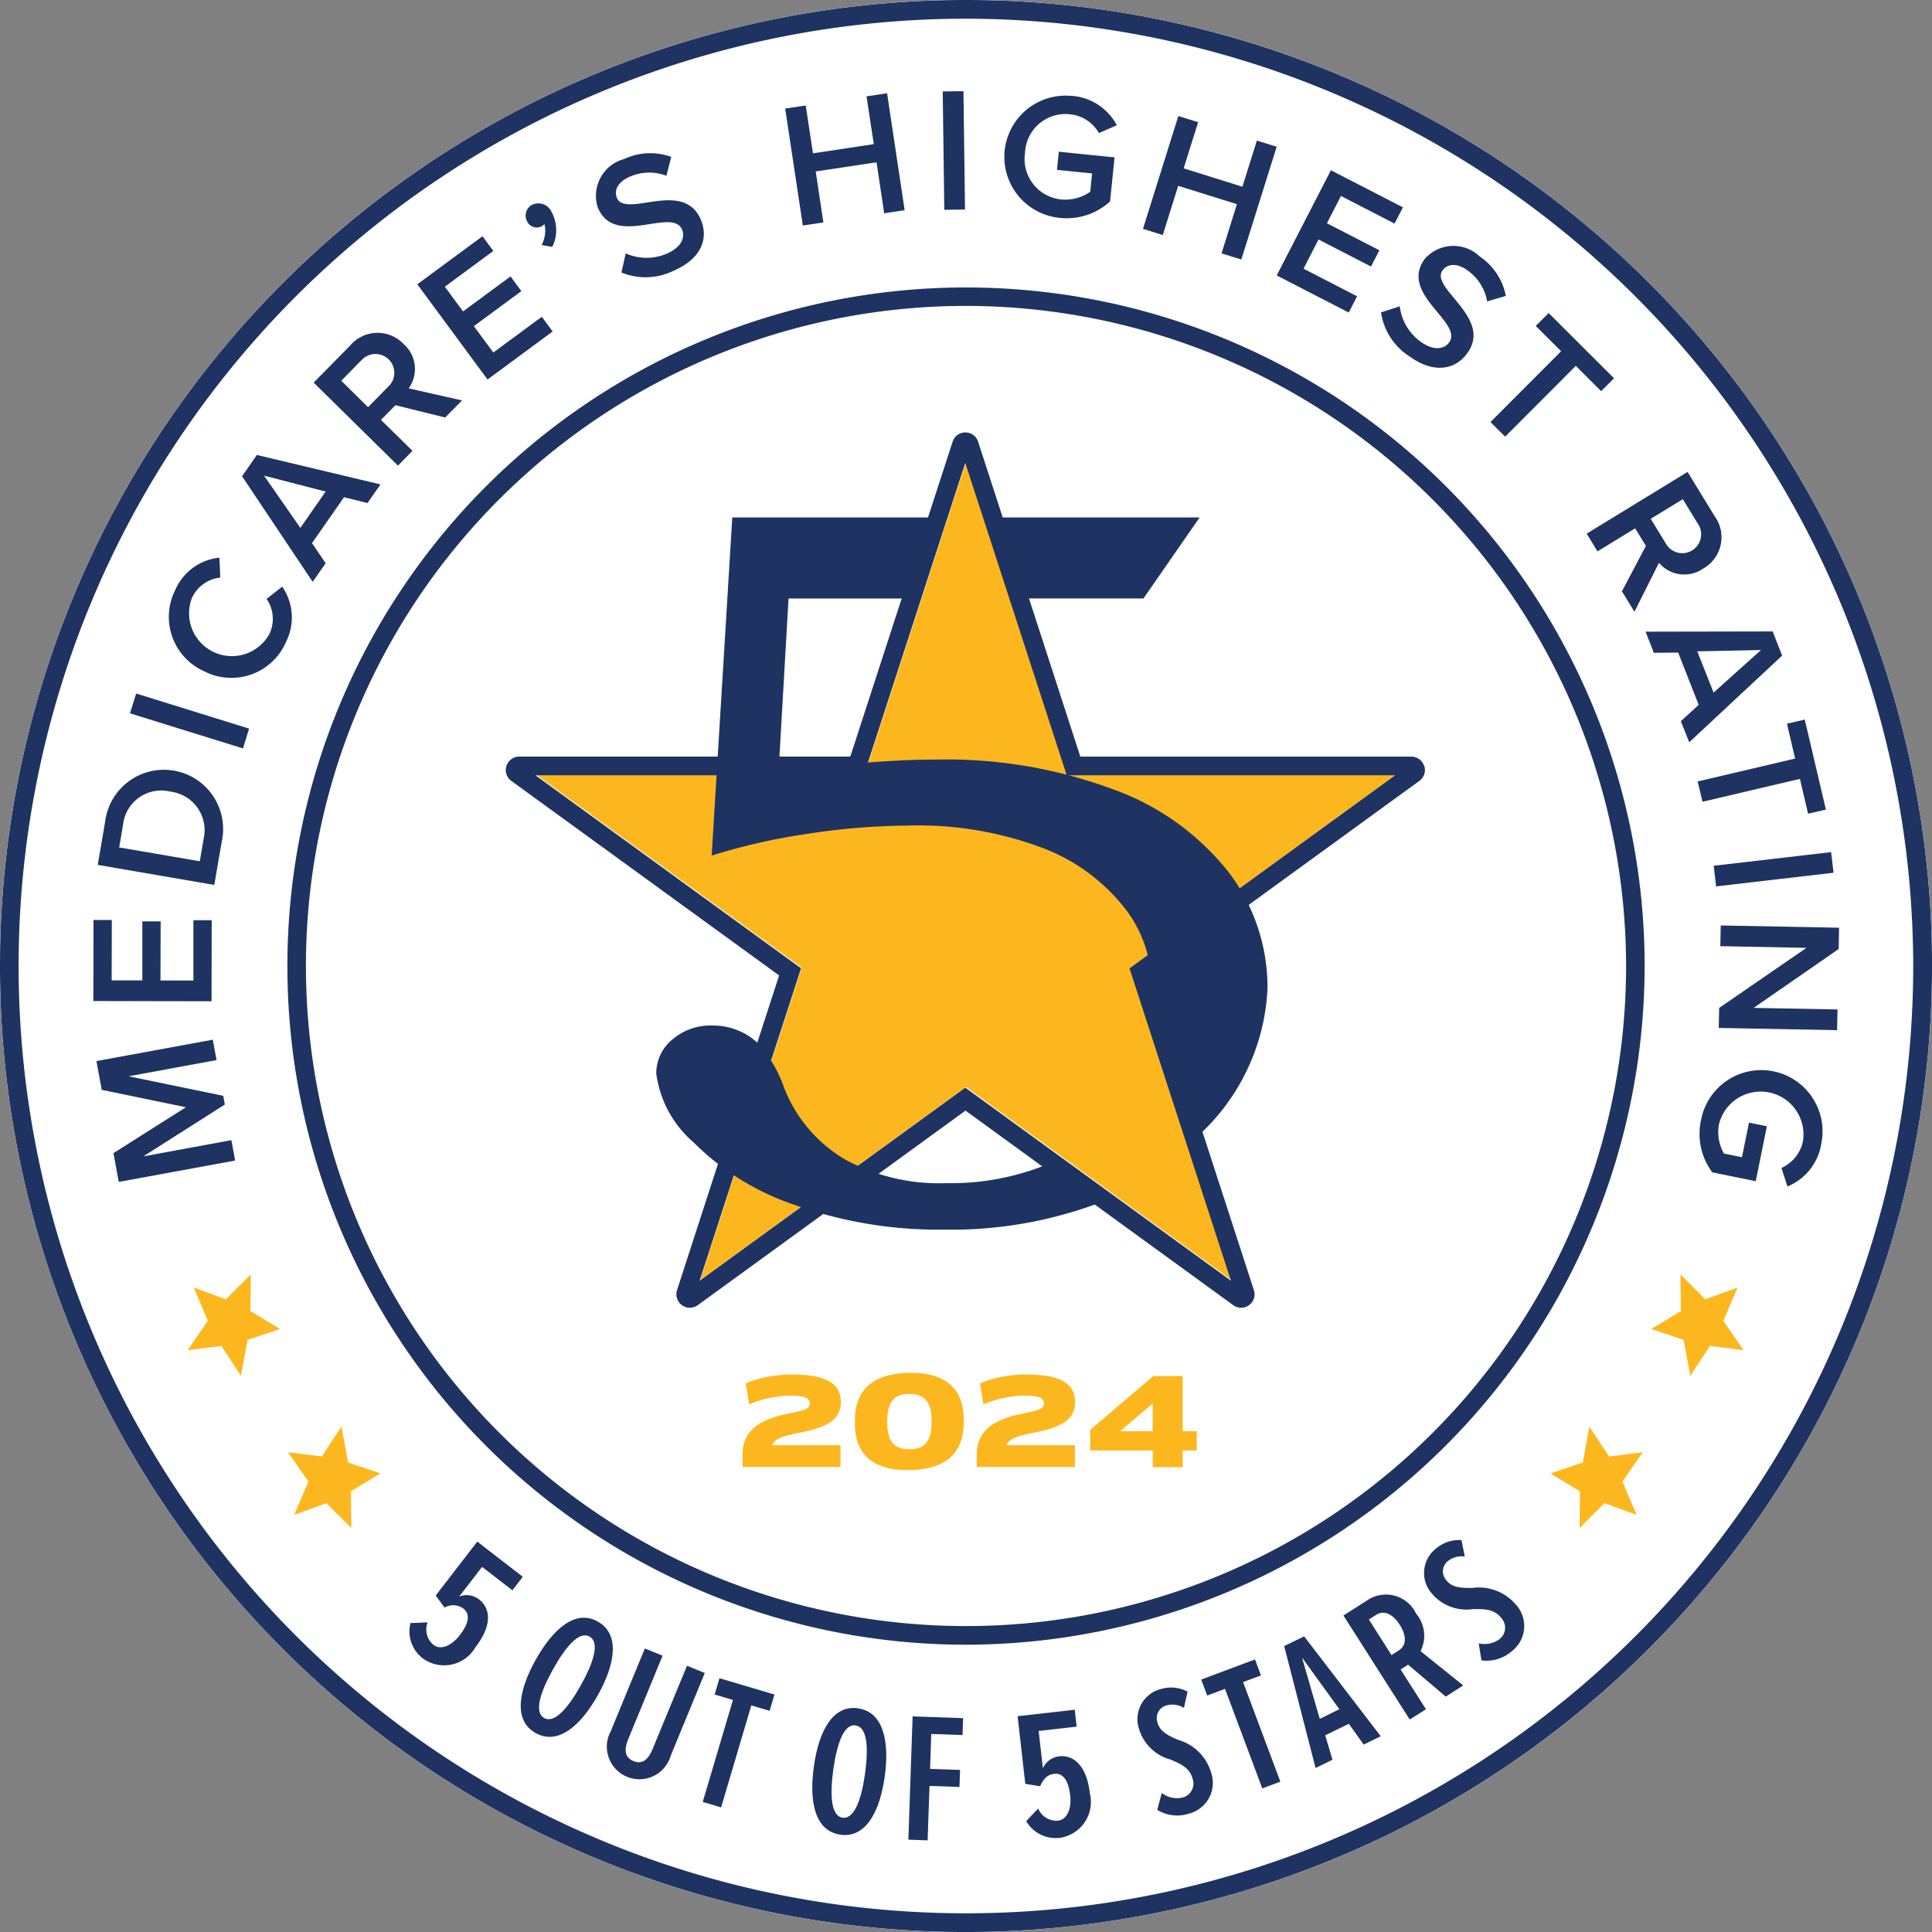
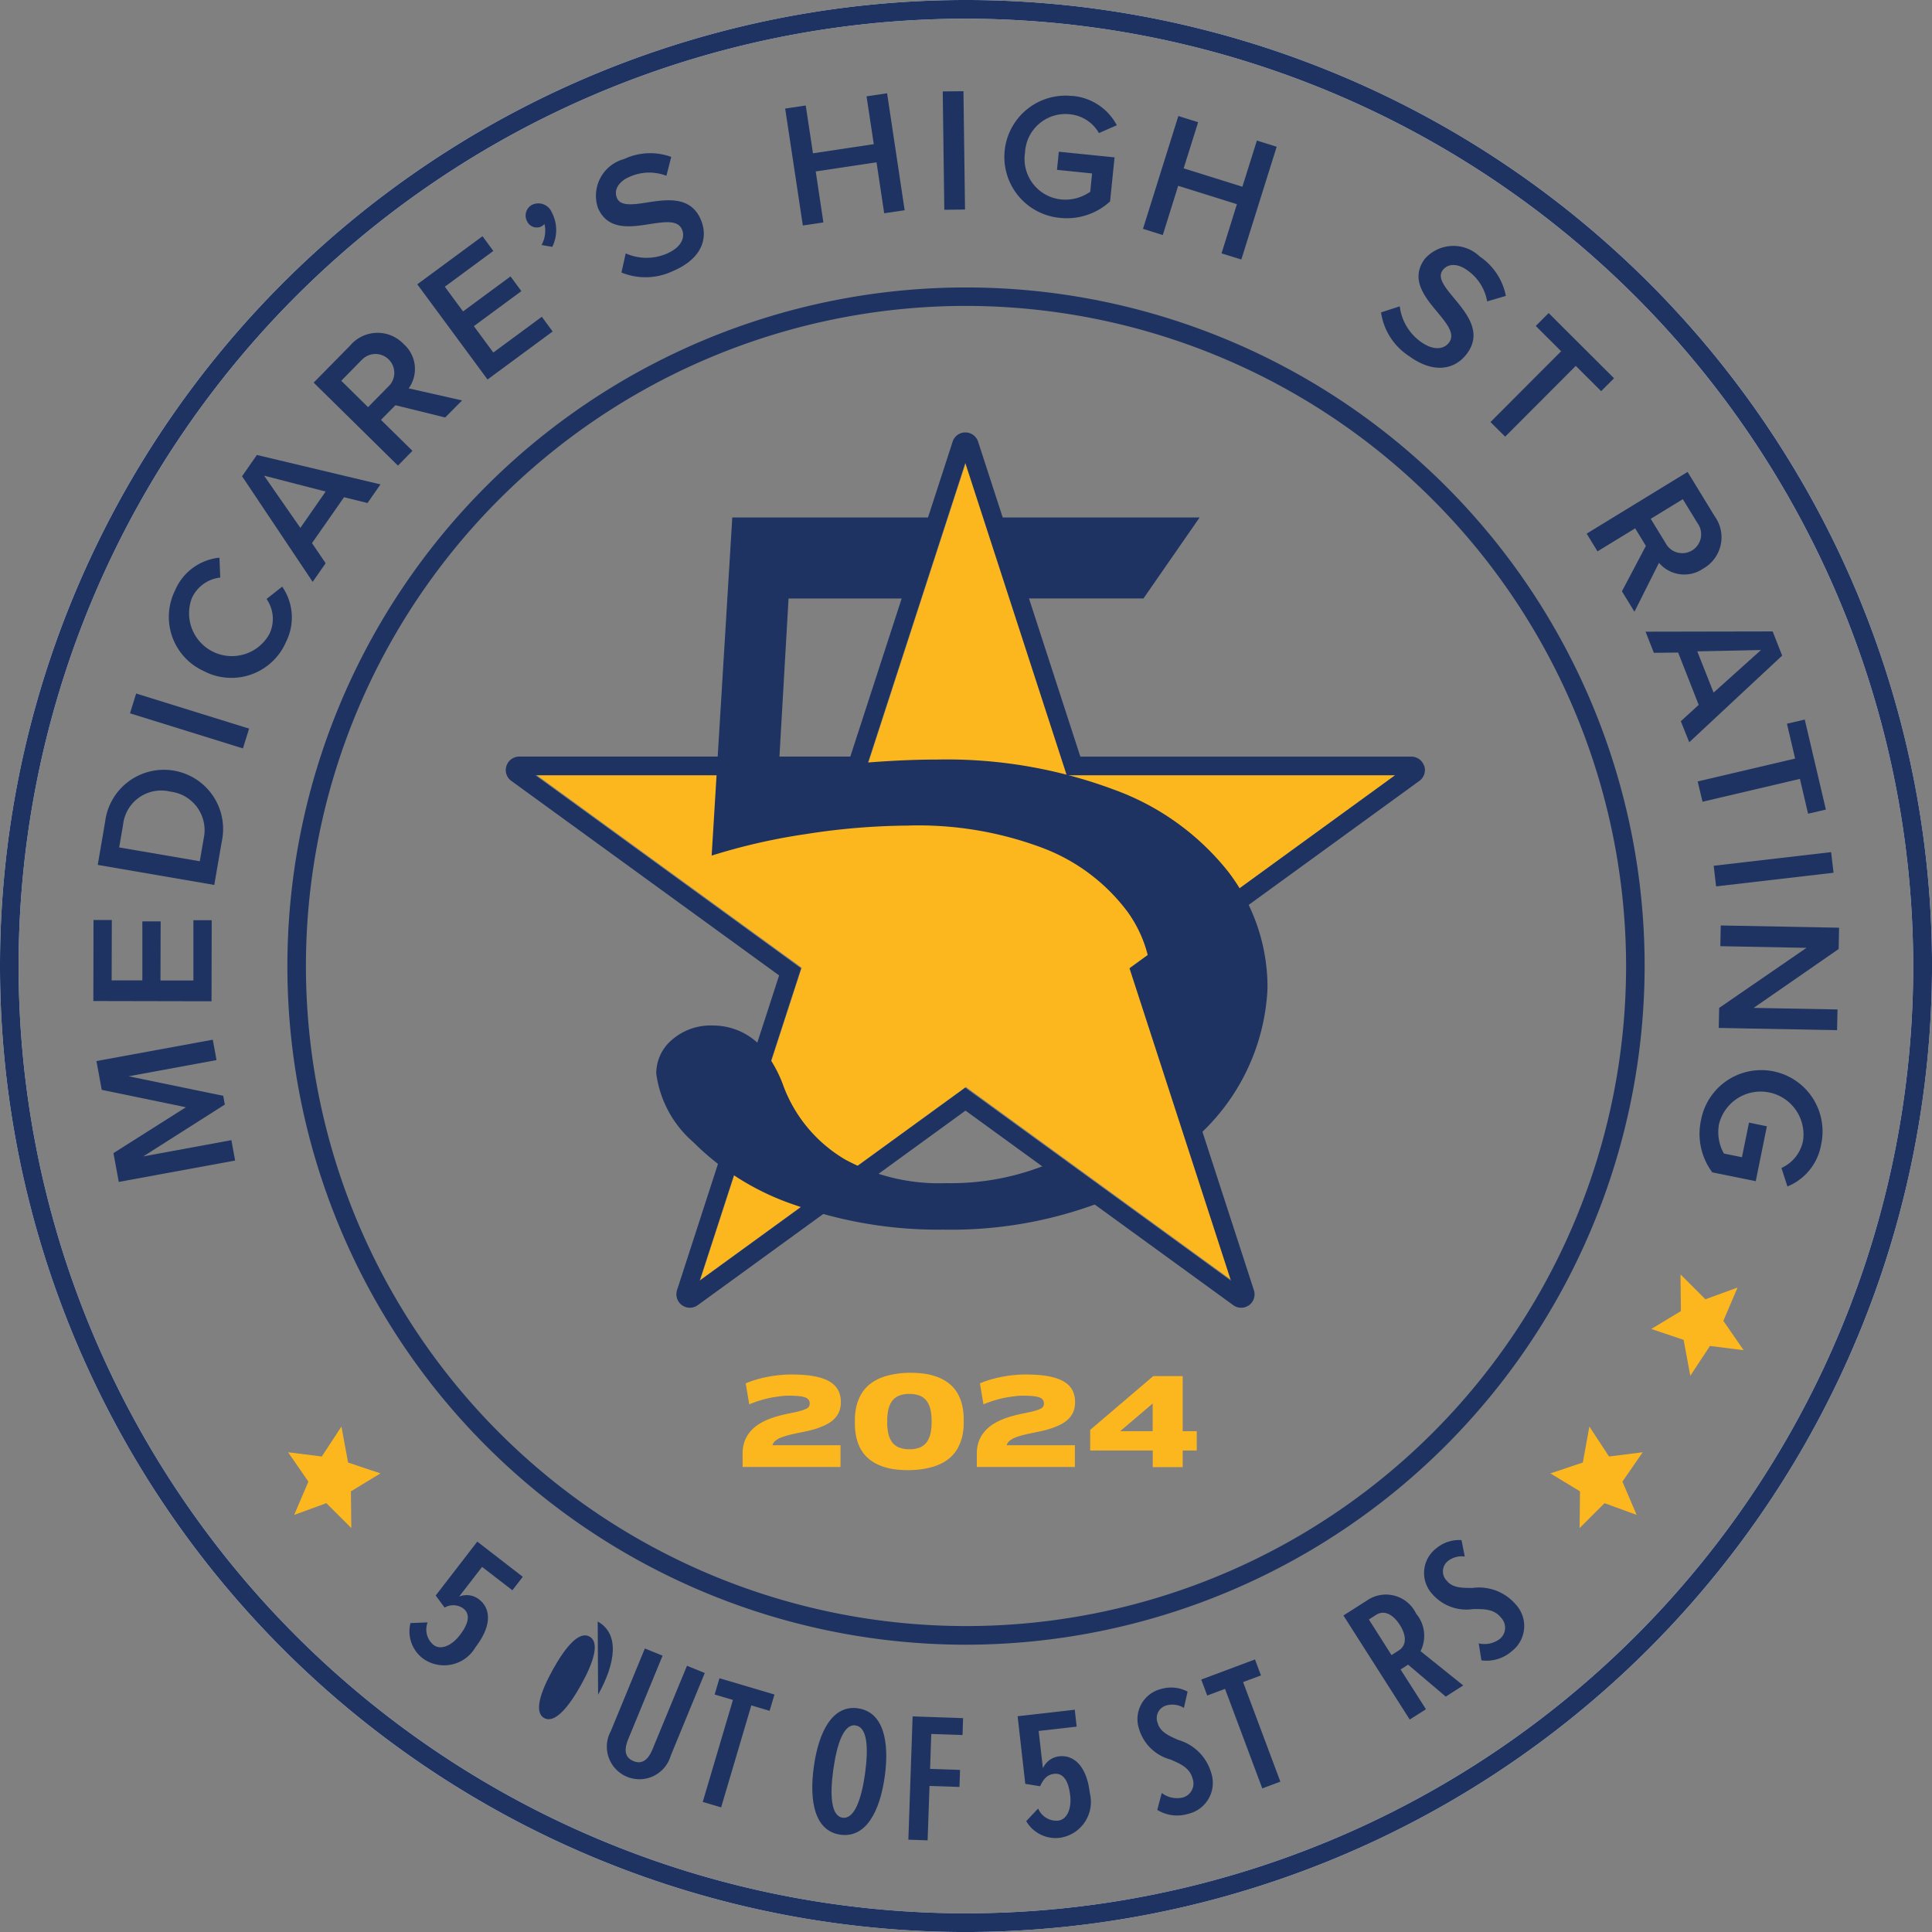
<svg xmlns="http://www.w3.org/2000/svg" width="79.999" height="79.999" data-name="24-EHI_5Star_Logo_WEB">
  <rect width="100%" height="100%" fill="#808080" stroke="none" />
  <g data-name="24-EHI_5Star_Logo_WEB">
-     <circle cx="39.793" cy="39.793" r="39.793" fill="#fff" data-name="Ellipse 21" transform="translate(.207 .207)" />
    <path fill="#fdb71e" d="m46.798 40.069 11-7.994h-13.6l-4.2-12.936-4.2 12.936H22.197l11 7.994-4.201 12.932 11-7.994 11 8Z" data-name="Path 3330" />
-     <path fill="#fff" d="M40 80a40 40 0 1 1 40-40 40.045 40.045 0 0 1-40 40ZM40 .775A39.225 39.225 0 1 0 79.221 40 39.269 39.269 0 0 0 40 .775Z" data-name="Path 3331" />
    <path fill="#fff" d="M40 80a40 40 0 1 1 40-40 40.045 40.045 0 0 1-40 40ZM40 .775A39.225 39.225 0 1 0 79.221 40 39.269 39.269 0 0 0 40 .775Z" data-name="Path 3332" />
    <g fill="#1e3362" data-name="Group 119">
      <path d="M17.707 67.179a.824.824 0 0 0 .241.93c.313.245.775.01 1.085-.393.4-.517.437-.892.152-1.112a.709.709 0 0 0-.775-.038l-.369-.5 1.722-2.232 1.884 1.457-.431.558-1.254-.968-.951 1.23a.832.832 0 0 1 .823.114c.517.4.517 1.123-.145 1.98a1.5 1.5 0 0 1-2.142.493 1.407 1.407 0 0 1-.551-1.491l.711-.028Z" data-name="Path 3333" />
-       <path d="M24.749 67.142c.923.513.737 1.739.017 3.031s-1.657 2.1-2.58 1.591-.734-1.729-.01-3.027 1.654-2.108 2.573-1.595Zm-.344.623c-.427-.238-.988.424-1.512 1.367s-.789 1.77-.358 2.008 1-.434 1.519-1.364.795-1.769.355-2.01Z" data-name="Path 3334" />
+       <path d="M24.749 67.142c.923.513.737 1.739.017 3.031Zm-.344.623c-.427-.238-.988.424-1.512 1.367s-.789 1.77-.358 2.008 1-.434 1.519-1.364.795-1.769.355-2.01Z" data-name="Path 3334" />
      <path d="m26.699 68.258.737.3-1.422 3.454c-.214.517-.09.782.214.909s.579.024.792-.492l1.426-3.454.737.3-1.409 3.42a1.349 1.349 0 1 1-2.48-1.019l1.409-3.42Z" data-name="Path 3335" />
      <path d="m29.099 74.612 1.25-4.222-.758-.224.2-.675 2.277.675-.2.675-.758-.224-1.25 4.222-.765-.227Z" data-name="Path 3336" />
      <path d="M35.526 70.738c1.047.145 1.312 1.357 1.109 2.821s-.789 2.559-1.836 2.411-1.305-1.35-1.1-2.821.782-2.559 1.829-2.414Zm-.1.706c-.486-.069-.768.751-.92 1.822-.148 1.054-.1 1.936.386 2s.778-.765.926-1.818c.148-1.071.1-1.936-.393-2Z" data-name="Path 3337" />
      <path d="m37.613 76.172.176-5.1 2.091.072-.024.7-1.295-.045-.048 1.447 1.24.041-.024.706-1.24-.041-.079 2.252-.8-.028Z" data-name="Path 3338" />
      <path d="M42.988 74.888a.82.82 0 0 0 .82.5c.4-.045.565-.534.506-1.037-.072-.647-.307-.944-.665-.9-.258.031-.42.162-.582.513l-.613-.1-.317-2.8 2.366-.269.079.7-1.574.179.176 1.543a.845.845 0 0 1 .668-.492c.647-.072 1.154.448 1.274 1.522a1.5 1.5 0 0 1-1.2 1.846 1.408 1.408 0 0 1-1.433-.685l.489-.517Z" data-name="Path 3339" />
      <path d="M48.104 74.243a1.049 1.049 0 0 0 .889.183.6.6 0 0 0 .386-.785c-.117-.444-.5-.606-.916-.785a1.859 1.859 0 0 1-1.3-1.271 1.286 1.286 0 0 1 .92-1.65 1.463 1.463 0 0 1 1.092.11l-.152.675a.91.91 0 0 0-.734-.1.546.546 0 0 0-.355.72c.1.369.451.53.854.706a1.991 1.991 0 0 1 1.357 1.34 1.315 1.315 0 0 1-.926 1.715 1.574 1.574 0 0 1-1.3-.158l.186-.7Z" data-name="Path 3340" />
      <path d="m52.268 74.054-1.543-4.123-.737.276-.248-.661 2.225-.833.248.661-.74.276 1.543 4.123-.747.279Z" data-name="Path 3341" />
-       <path d="m56.465 72.236-.613-.858-.978.475.3 1.013-.7.341-1.3-5.049.827-.4 3.172 4.136-.7.341Zm-2.552-3.6.734 2.538.813-.4Z" data-name="Path 3342" />
      <path d="m59.865 70.252-1.56-1.323-.31.2 1.05 1.646-.672.427-2.745-4.309 1.071-.682a1.383 1.383 0 0 1 1.939.606 1.417 1.417 0 0 1 .183 1.553l1.767 1.419-.723.462Zm-2.883-3.386-.3.193.937 1.474.3-.193c.338-.214.317-.63.041-1.061s-.644-.627-.982-.41Z" data-name="Path 3343" />
      <path d="M61.226 68.047a1.054 1.054 0 0 0 .889-.193.6.6 0 0 0 .034-.875c-.286-.358-.7-.355-1.154-.351a1.871 1.871 0 0 1-1.7-.637 1.284 1.284 0 0 1 .179-1.88 1.461 1.461 0 0 1 1.044-.338l.134.679a.915.915 0 0 0-.713.2.548.548 0 0 0-.034.8c.241.3.627.3 1.068.3a2 2 0 0 1 1.784.678 1.313 1.313 0 0 1-.158 1.942 1.583 1.583 0 0 1-1.257.379l-.114-.716Z" data-name="Path 3344" />
    </g>
    <g fill="#1e3362" data-name="Group 120">
      <path d="m8.972 43.894-3.647.672 3.919.809.065.362-3.375 2.146 3.647-.672.155.844-4.818.885-.22-1.192 3-1.9-3.485-.72-.22-1.192 4.818-.885.155.844Z" data-name="Path 3345" />
      <path d="m8.765 41.46-4.9-.01.007-3.355h.758l-.007 2.5h1.271v-2.442h.758l-.007 2.445h1.363v-2.494h.758l-.007 3.358Z" data-name="Path 3346" />
      <path d="m8.872 36.643-4.825-.83.307-1.794a2.452 2.452 0 1 1 4.829.827l-.31 1.794Zm-.6-.975.162-.947a1.607 1.607 0 0 0-1.381-1.942 1.587 1.587 0 0 0-1.956 1.364l-.162.947 3.337.572Z" data-name="Path 3347" />
      <path d="m10.06 30.99-4.677-1.453.255-.82 4.677 1.453Z" data-name="Path 3348" />
      <path d="M8.49 27.81a2.461 2.461 0 0 1-1.243-3.358 2.236 2.236 0 0 1 1.839-1.36l.034.823a1.467 1.467 0 0 0-1.178.858 1.773 1.773 0 0 0 3.213 1.478 1.447 1.447 0 0 0-.117-1.45l.647-.51a2.241 2.241 0 0 1 .162 2.28 2.462 2.462 0 0 1-3.357 1.243Z" data-name="Path 3349" />
      <path d="m15.223 20.83-.978-.241-1.326 1.9.565.833-.537.771-2.924-4.372.613-.882 5.118 1.219-.537.771Zm-4.291-1.137 1.505 2.166 1.047-1.505-2.561-.661Z" data-name="Path 3350" />
      <path d="m18.44 17.289-2.066-.51-.6.606 1.304 1.282-.6.613-3.49-3.437 1.509-1.533a1.486 1.486 0 0 1 2.215-.065 1.371 1.371 0 0 1 .21 1.836l2.211.5-.7.706Zm-3.485-2.363-.824.841 1.109 1.092.823-.837a.779.779 0 1 0-1.106-1.092Z" data-name="Path 3351" />
      <path d="m20.186 15.712-2.907-3.94 2.7-1.991.448.61-2.008 1.481.754 1.023 1.967-1.45.448.61-1.967 1.45.806 1.092 2.008-1.481.448.61-2.7 1.991Z" data-name="Path 3352" />
      <path d="M22.428 10.139a1.226 1.226 0 0 0 .117-.861.507.507 0 0 1-.1.083.44.44 0 0 1-.613-.183.507.507 0 0 1 .183-.689.6.6 0 0 1 .83.3 1.569 1.569 0 0 1 .024 1.433l-.441-.076Z" data-name="Path 3353" />
      <path d="M25.907 10.491a2.119 2.119 0 0 0 1.691.017c.647-.276.771-.7.644-1-.172-.406-.7-.324-1.312-.234-.813.131-1.77.282-2.173-.672a1.573 1.573 0 0 1 1.081-2.015 2.544 2.544 0 0 1 1.956-.09l-.2.782a1.976 1.976 0 0 0-1.522.041c-.465.2-.668.548-.523.885s.658.272 1.247.179c.823-.127 1.8-.272 2.221.706.32.751.065 1.615-1.15 2.132a2.633 2.633 0 0 1-2.135.062l.179-.8Z" data-name="Path 3354" />
      <path d="m36.612 8.831-.317-2.111-2.518.379.317 2.111-.851.127-.731-4.842.851-.127.3 1.98 2.518-.379-.3-1.98.851-.127.727 4.842Z" data-name="Path 3355" />
      <path d="m39.101 8.686-.065-4.9.858-.01.065 4.9Z" data-name="Path 3356" />
      <path d="M44.384 3.97a2.293 2.293 0 0 1 1.86 1.216l-.74.324a1.554 1.554 0 0 0-1.2-.778 1.675 1.675 0 0 0-1.86 1.588 1.686 1.686 0 0 0 1.5 1.939 1.791 1.791 0 0 0 1.2-.32l.076-.758-1.453-.148.076-.751 2.308.234-.186 1.825a2.65 2.65 0 0 1-2.1.678 2.536 2.536 0 1 1 .517-5.046Z" data-name="Path 3357" />
      <path d="m50.58 10.494.637-2.039-2.432-.761-.637 2.039-.82-.258 1.464-4.67.82.255-.6 1.911 2.432.761.6-1.911.82.255-1.464 4.67-.82-.255Z" data-name="Path 3358" />
-       <path d="m52.867 11.403 2.242-4.353 2.983 1.536-.348.672-2.218-1.143-.582 1.13 2.173 1.119-.348.672-2.173-1.119-.62 1.209 2.218 1.143-.348.672-2.983-1.536Z" data-name="Path 3359" />
      <path d="M57.961 12.684a2.112 2.112 0 0 0 .854 1.457c.568.417 1 .3 1.188.041.258-.355-.083-.768-.472-1.243-.53-.63-1.15-1.374-.541-2.211a1.575 1.575 0 0 1 2.283-.107 2.562 2.562 0 0 1 1.081 1.632l-.775.227a1.979 1.979 0 0 0-.816-1.285c-.41-.3-.813-.293-1.03 0-.224.31.1.7.486 1.164.53.641 1.161 1.409.534 2.27-.479.658-1.354.885-2.421.107a2.6 2.6 0 0 1-1.147-1.8Z" data-name="Path 3360" />
      <path d="m61.718 17.475 2.924-2.931-1.05-1.047.534-.534 2.707 2.7-.534.534-1.05-1.047-2.924 2.931-.61-.606Z" data-name="Path 3361" />
      <path d="m67.16 24.484.992-1.88-.444-.727-1.56.954-.448-.734 4.178-2.556 1.123 1.836a1.486 1.486 0 0 1-.475 2.166 1.374 1.374 0 0 1-1.832-.238l-1.016 2.025-.517-.844Zm3.134-2.814-.613-1-1.329.813.613 1a.781.781 0 1 0 1.329-.813Z" data-name="Path 3362" />
      <path d="m69.598 29.864.74-.678-.85-2.165-1.006.01-.344-.875 5.263-.01.393 1-3.847 3.589Zm3.32-2.948-2.638.055.675 1.708Z" data-name="Path 3363" />
      <path d="m70.298 32.357 4.033-.947-.338-1.443.737-.172.875 3.727-.737.172-.338-1.443-4.033.947-.2-.837Z" data-name="Path 3364" />
      <path d="m70.959 35.849 4.863-.565.1.854-4.863.565Z" data-name="Path 3365" />
      <path d="m71.186 41.735 3.616-2.487-3.568-.069.017-.858 4.9.093-.017.882-3.52 2.438 3.472.065-.017.858-4.9-.093Z" data-name="Path 3366" />
      <path d="M75.408 47.397a2.3 2.3 0 0 1-1.395 1.732l-.248-.768a1.554 1.554 0 0 0 .892-1.116 1.775 1.775 0 0 0-3.475-.706 1.8 1.8 0 0 0 .2 1.226l.747.152.293-1.433.74.152-.461 2.273-1.8-.365a2.668 2.668 0 0 1-.468-2.156 2.538 2.538 0 1 1 4.973 1.013Z" data-name="Path 3367" />
    </g>
    <path fill="#1e3362" d="M40 80a40 40 0 1 1 40-40 40.045 40.045 0 0 1-40 40ZM40 .775A39.225 39.225 0 1 0 79.221 40 39.269 39.269 0 0 0 40 .775Z" data-name="Path 3368" />
    <path fill="#fdb71e" d="m14.138 59.07-.813 1.24-1.395-.176.84 1.216-.589 1.378 1.333-.486 1.033 1.03-.017-1.519 1.223-.744-1.34-.449Z" data-name="Path 3369" />
-     <path fill="#fdb71e" d="M10.384 52.77 9.351 53.8l-1.329-.486.585 1.378-.84 1.216 1.4-.176.809 1.236.276-1.488 1.343-.451-1.226-.74Z" data-name="Path 3370" />
    <path fill="#fdb71e" d="m64.198 61.009 1.226.744-.017 1.519 1.033-1.03 1.329.486-.589-1.378.84-1.216-1.395.176-.813-1.24-.271 1.49Z" data-name="Path 3371" />
    <path fill="#fdb71e" d="m68.375 55.029 1.34.451.276 1.488.813-1.236 1.395.176-.84-1.216.589-1.378-1.333.486-1.03-1.03.017 1.519Z" data-name="Path 3372" />
    <g data-name="Group 121">
      <path fill="none" d="m46.774 40.097 11-7.994h-13.6l-4.2-12.936-4.204 12.936H22.173l11 7.994-4.2 12.933 11-7.994 11 8Z" data-name="Path 3373" />
      <path fill="#1e3362" d="M58.97 31.716a.558.558 0 0 0-.53-.386H44.734l-4.232-13.038a.555.555 0 0 0-.53-.386.548.548 0 0 0-.527.386l-4.236 13.036H21.501a.558.558 0 0 0-.53.386.549.549 0 0 0 .2.62l11.09 8.056-4.227 13.031a.558.558 0 0 0 .858.623l11.087-8.056 11.087 8.056a.555.555 0 0 0 .654 0 .554.554 0 0 0 .2-.623l-4.233-13.032 11.087-8.056a.554.554 0 0 0 .2-.623Zm-30 21.315 4.2-12.936-11-7.994h13.6l4.2-12.933 4.2 12.933h13.6l-11 7.994 4.2 12.936-11-7.994-11 7.994Z" data-name="Path 3374" />
    </g>
    <path fill="#1e3362" d="M45.755 49.716a17.408 17.408 0 0 1-6.681 1.2 17.7 17.7 0 0 1-6.1-1 10.811 10.811 0 0 1-4.264-2.621 4.543 4.543 0 0 1-1.536-2.842 1.821 1.821 0 0 1 .654-1.4 2.429 2.429 0 0 1 1.688-.589 2.722 2.722 0 0 1 1.863.727 5.358 5.358 0 0 1 1.081 1.829 5.943 5.943 0 0 0 2.542 2.996 8.144 8.144 0 0 0 4.178.975 10.578 10.578 0 0 0 4.408-.871Zm-8.118-15.533a14.625 14.625 0 0 1 5.548.933 7.848 7.848 0 0 1 3.5 2.635 5.226 5.226 0 0 1 .864 4.243l.227.709 1.481 4.632a8.791 8.791 0 0 0 3.227-6.4 7.868 7.868 0 0 0-1.622-4.835 10.659 10.659 0 0 0-4.743-3.406 19.767 19.767 0 0 0-7.322-1.243c-1.123 0-2.4.069-3.823.207a22.562 22.562 0 0 0-2.742.413l.42-7.288h4.815l1.075-3.355h-8.22l-.854 14a25.077 25.077 0 0 1 3.912-.892 28.079 28.079 0 0 1 4.264-.351Zm12.037-12.757h-8.682l1.075 3.355h5.28Z" data-name="Path 3375" />
    <path fill="#1e3362" d="M40 68.103a28.1 28.1 0 1 1 28.1-28.1 28.135 28.135 0 0 1-28.1 28.1Zm0-55.436A27.332 27.332 0 1 0 67.332 40 27.363 27.363 0 0 0 40 12.667Z" data-name="Path 3376" />
    <g fill="#fdb71e" data-name="Group 122">
      <path d="M30.876 57.283c.093-.041.193-.079.307-.117a4.8 4.8 0 0 1 .744-.179 4.21 4.21 0 0 1 .406-.052 4.081 4.081 0 0 1 .41-.021q.3 0 .568.021a3.548 3.548 0 0 1 .5.072 2.276 2.276 0 0 1 .417.134 1.183 1.183 0 0 1 .32.214.87.87 0 0 1 .2.3 1.148 1.148 0 0 1 .069.41 1.036 1.036 0 0 1-.052.338.857.857 0 0 1-.145.265 1.053 1.053 0 0 1-.22.207 1.633 1.633 0 0 1-.276.155 3.347 3.347 0 0 1-.647.214c-.114.028-.224.048-.334.072a8.72 8.72 0 0 0-.455.1 2.973 2.973 0 0 0-.344.107.791.791 0 0 0-.234.134.345.345 0 0 0-.124.186h2.817v.9h-4.054v-.561a1.465 1.465 0 0 1 .052-.4 1.294 1.294 0 0 1 .141-.331 1.584 1.584 0 0 1 .21-.265 1.707 1.707 0 0 1 .262-.21 2.517 2.517 0 0 1 .3-.162c.1-.045.207-.086.313-.121s.21-.065.31-.09.2-.048.286-.065c.145-.031.269-.055.372-.079a2.563 2.563 0 0 0 .258-.072.973.973 0 0 0 .165-.072.207.207 0 0 0 .086-.086.26.26 0 0 0 .024-.121.232.232 0 0 0-.048-.148.3.3 0 0 0-.148-.1 1.091 1.091 0 0 0-.265-.052 4.46 4.46 0 0 0-.4-.017 2.84 2.84 0 0 0-.331.021c-.117.014-.234.031-.355.052s-.238.048-.351.079-.224.062-.327.1-.2.072-.279.107l-.145-.861Z" data-name="Path 3377" />
      <path d="M37.589 60.875a4.482 4.482 0 0 1-.486-.028 2.417 2.417 0 0 1-.455-.093 2.136 2.136 0 0 1-.406-.165 1.635 1.635 0 0 1-.344-.251 1.476 1.476 0 0 1-.265-.348 1.865 1.865 0 0 1-.172-.462 2.533 2.533 0 0 1-.062-.589v-.117a2.476 2.476 0 0 1 .065-.6 1.9 1.9 0 0 1 .186-.475 1.559 1.559 0 0 1 .286-.362 1.715 1.715 0 0 1 .369-.255 2.178 2.178 0 0 1 .434-.165 3.618 3.618 0 0 1 .475-.093 3.951 3.951 0 0 1 .5-.028 4.483 4.483 0 0 1 .486.028 2.418 2.418 0 0 1 .455.093 1.933 1.933 0 0 1 .406.165 1.636 1.636 0 0 1 .344.251 1.476 1.476 0 0 1 .265.348 1.865 1.865 0 0 1 .172.462 2.534 2.534 0 0 1 .062.589v.117a2.476 2.476 0 0 1-.065.6 1.952 1.952 0 0 1-.186.475 1.49 1.49 0 0 1-.286.362 1.714 1.714 0 0 1-.369.255 2.177 2.177 0 0 1-.434.165 3.616 3.616 0 0 1-.475.093 4.78 4.78 0 0 1-.5.028Zm-.37-3.08a.67.67 0 0 0-.282.22.971.971 0 0 0-.152.348 2.064 2.064 0 0 0-.048.462v.079a2.11 2.11 0 0 0 .048.462.945.945 0 0 0 .152.348.671.671 0 0 0 .282.22 1.158 1.158 0 0 0 .437.076 1.094 1.094 0 0 0 .437-.076.645.645 0 0 0 .282-.22.97.97 0 0 0 .152-.348 2.087 2.087 0 0 0 .048-.462v-.079a2.064 2.064 0 0 0-.048-.462.97.97 0 0 0-.152-.348.67.67 0 0 0-.282-.22 1.158 1.158 0 0 0-.437-.076 1.094 1.094 0 0 0-.437.076Z" data-name="Path 3378" />
      <path d="M40.575 57.283c.093-.041.193-.079.307-.117a4.8 4.8 0 0 1 .744-.179 4.21 4.21 0 0 1 .406-.052 4.082 4.082 0 0 1 .41-.021q.3 0 .568.021a3.547 3.547 0 0 1 .5.072 2.275 2.275 0 0 1 .417.134 1.182 1.182 0 0 1 .32.214.87.87 0 0 1 .2.3 1.147 1.147 0 0 1 .069.41 1.036 1.036 0 0 1-.052.338.857.857 0 0 1-.145.265 1.053 1.053 0 0 1-.22.207 1.632 1.632 0 0 1-.276.155 3.347 3.347 0 0 1-.647.214c-.114.028-.224.048-.334.072a8.72 8.72 0 0 0-.455.1 2.972 2.972 0 0 0-.344.107.791.791 0 0 0-.234.134.345.345 0 0 0-.124.186h2.823v.9h-4.06v-.561a1.465 1.465 0 0 1 .052-.4 1.294 1.294 0 0 1 .141-.331 1.584 1.584 0 0 1 .21-.265 1.707 1.707 0 0 1 .262-.21 2.516 2.516 0 0 1 .3-.162c.1-.045.207-.086.313-.121s.21-.065.31-.09.2-.048.286-.065c.145-.031.269-.055.372-.079a2.564 2.564 0 0 0 .258-.072.973.973 0 0 0 .165-.072.207.207 0 0 0 .086-.086.26.26 0 0 0 .024-.121.232.232 0 0 0-.048-.148.3.3 0 0 0-.148-.1 1.091 1.091 0 0 0-.265-.052 4.46 4.46 0 0 0-.4-.017 2.84 2.84 0 0 0-.331.021c-.117.014-.234.031-.355.052s-.238.048-.351.079-.224.062-.327.1-.2.072-.279.107l-.145-.861Z" data-name="Path 3379" />
      <path d="M48.972 59.262h.582v.8h-.582v.689h-1.24v-.689h-2.59v-.854l2.611-2.228h1.219v2.283Zm-1.243 0v-1.147l-1.347 1.147Z" data-name="Path 3380" />
    </g>
  </g>
</svg>